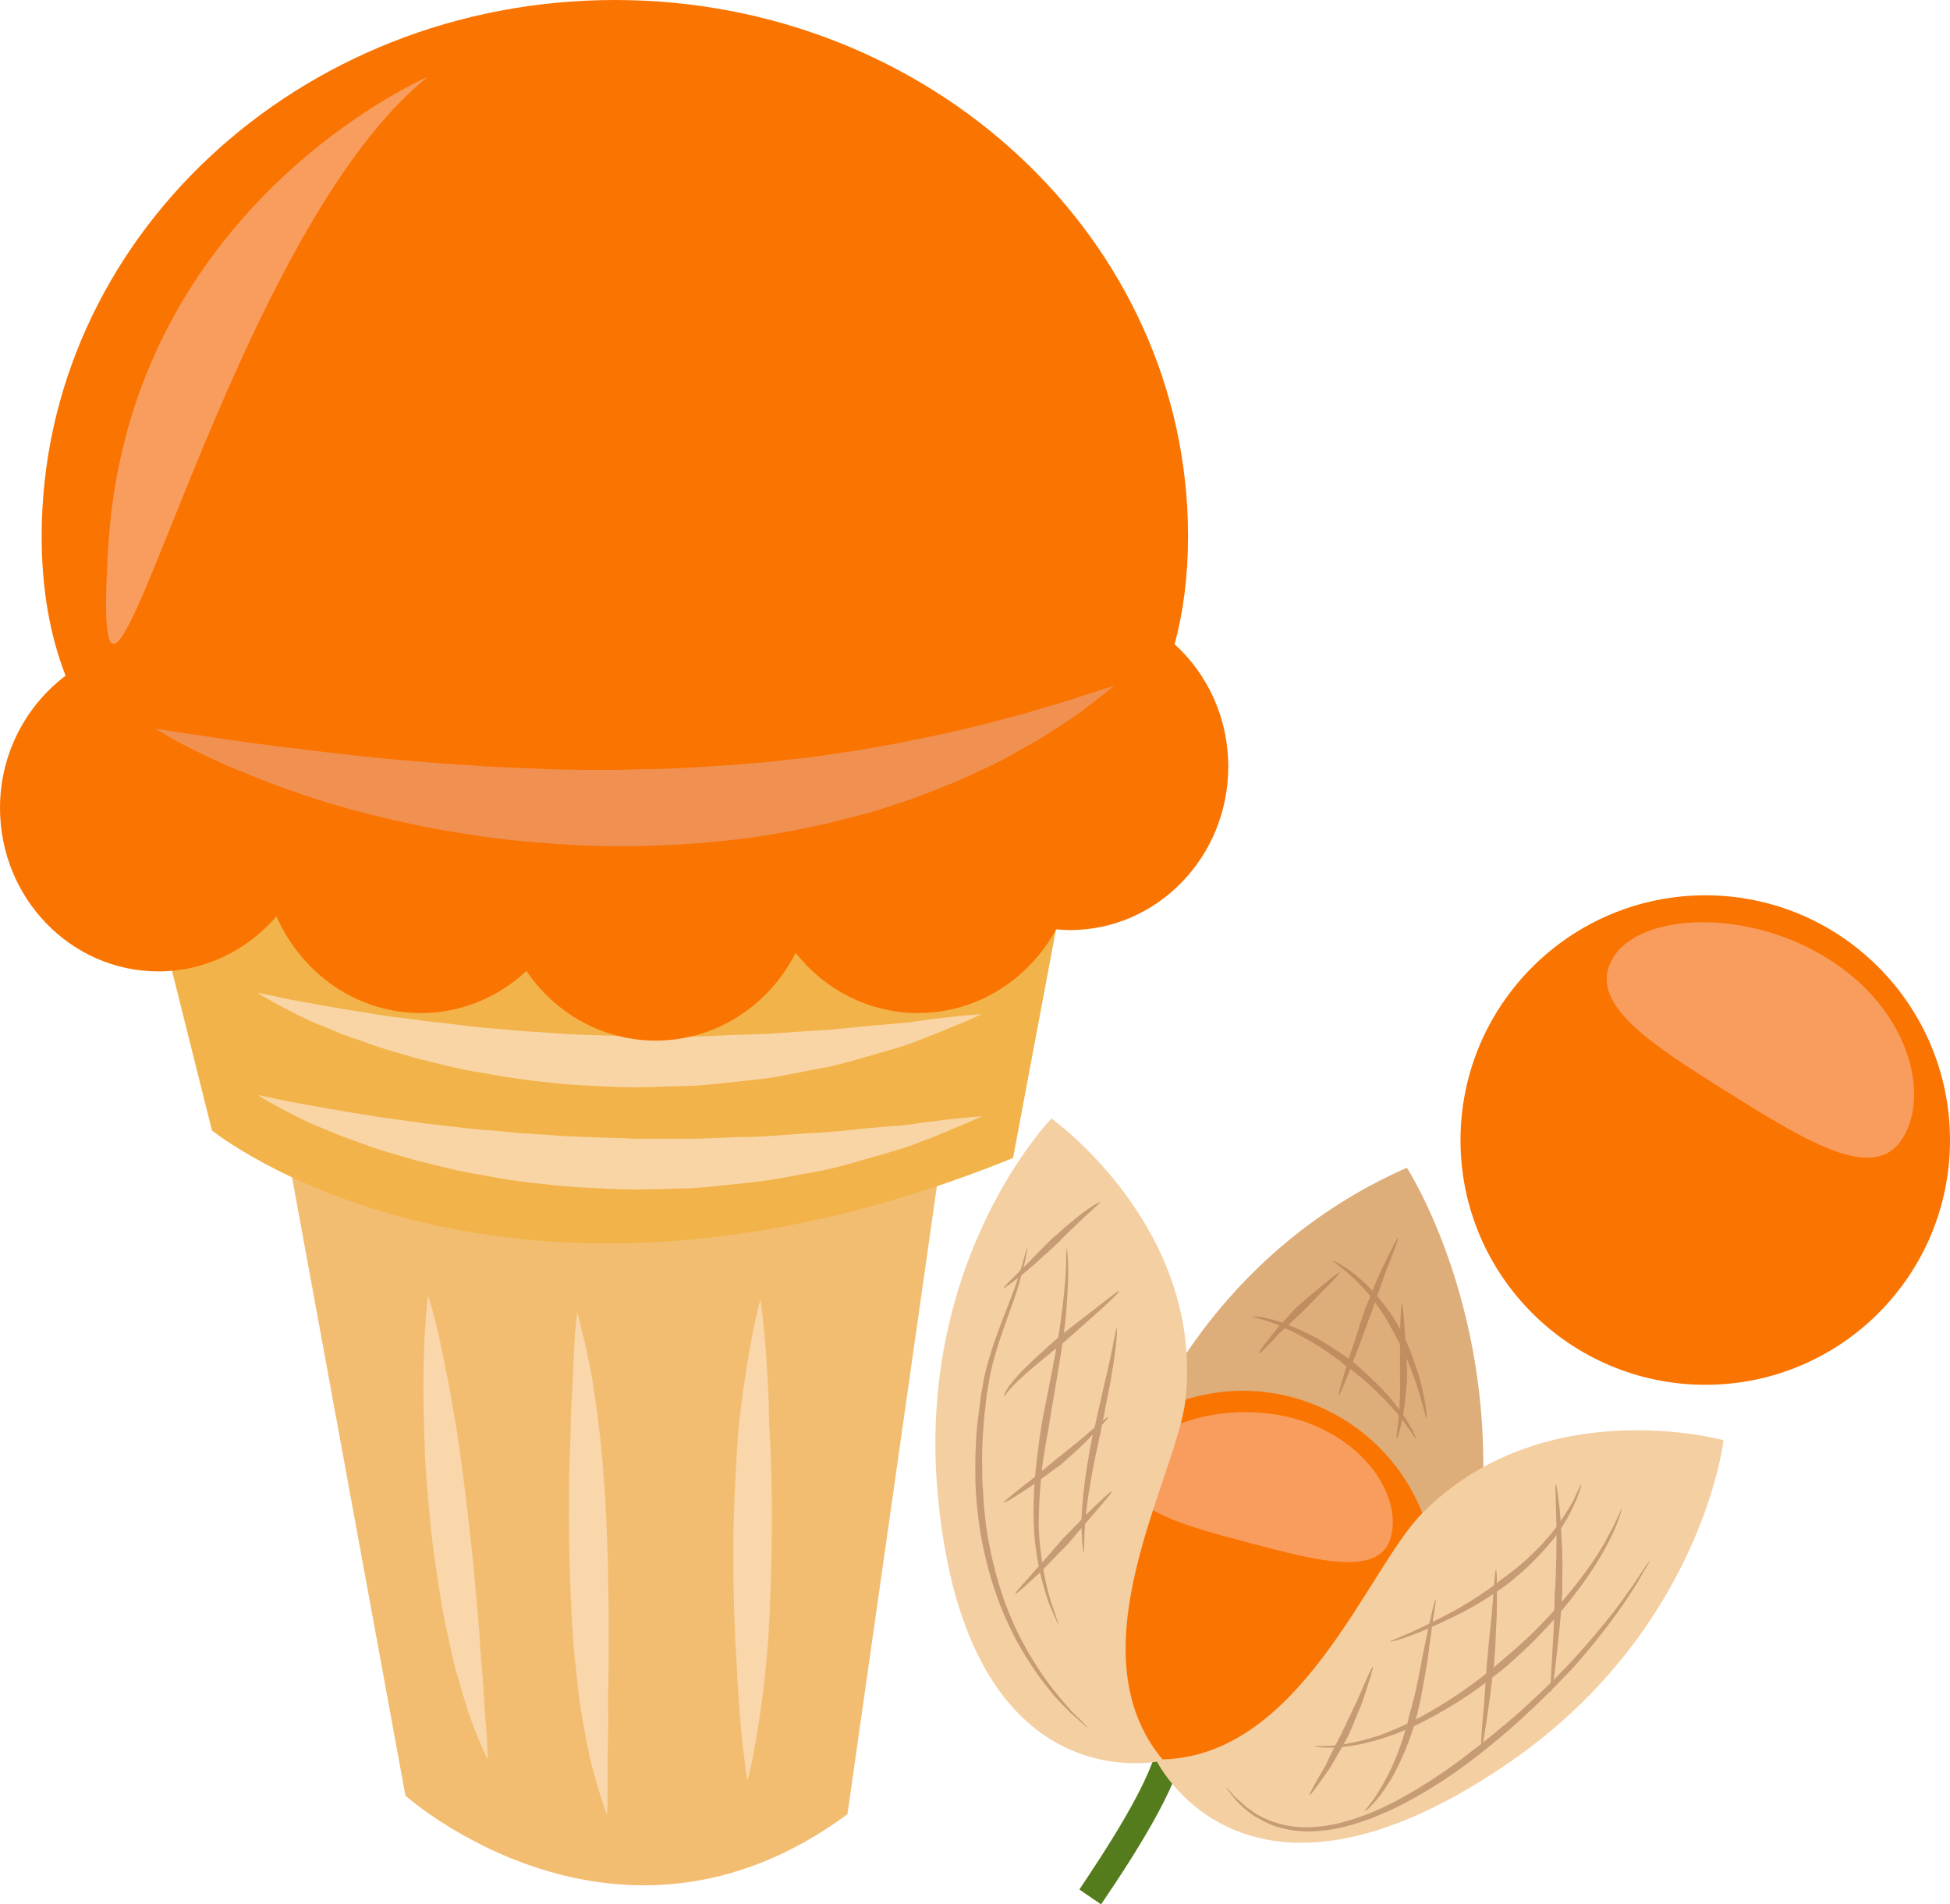
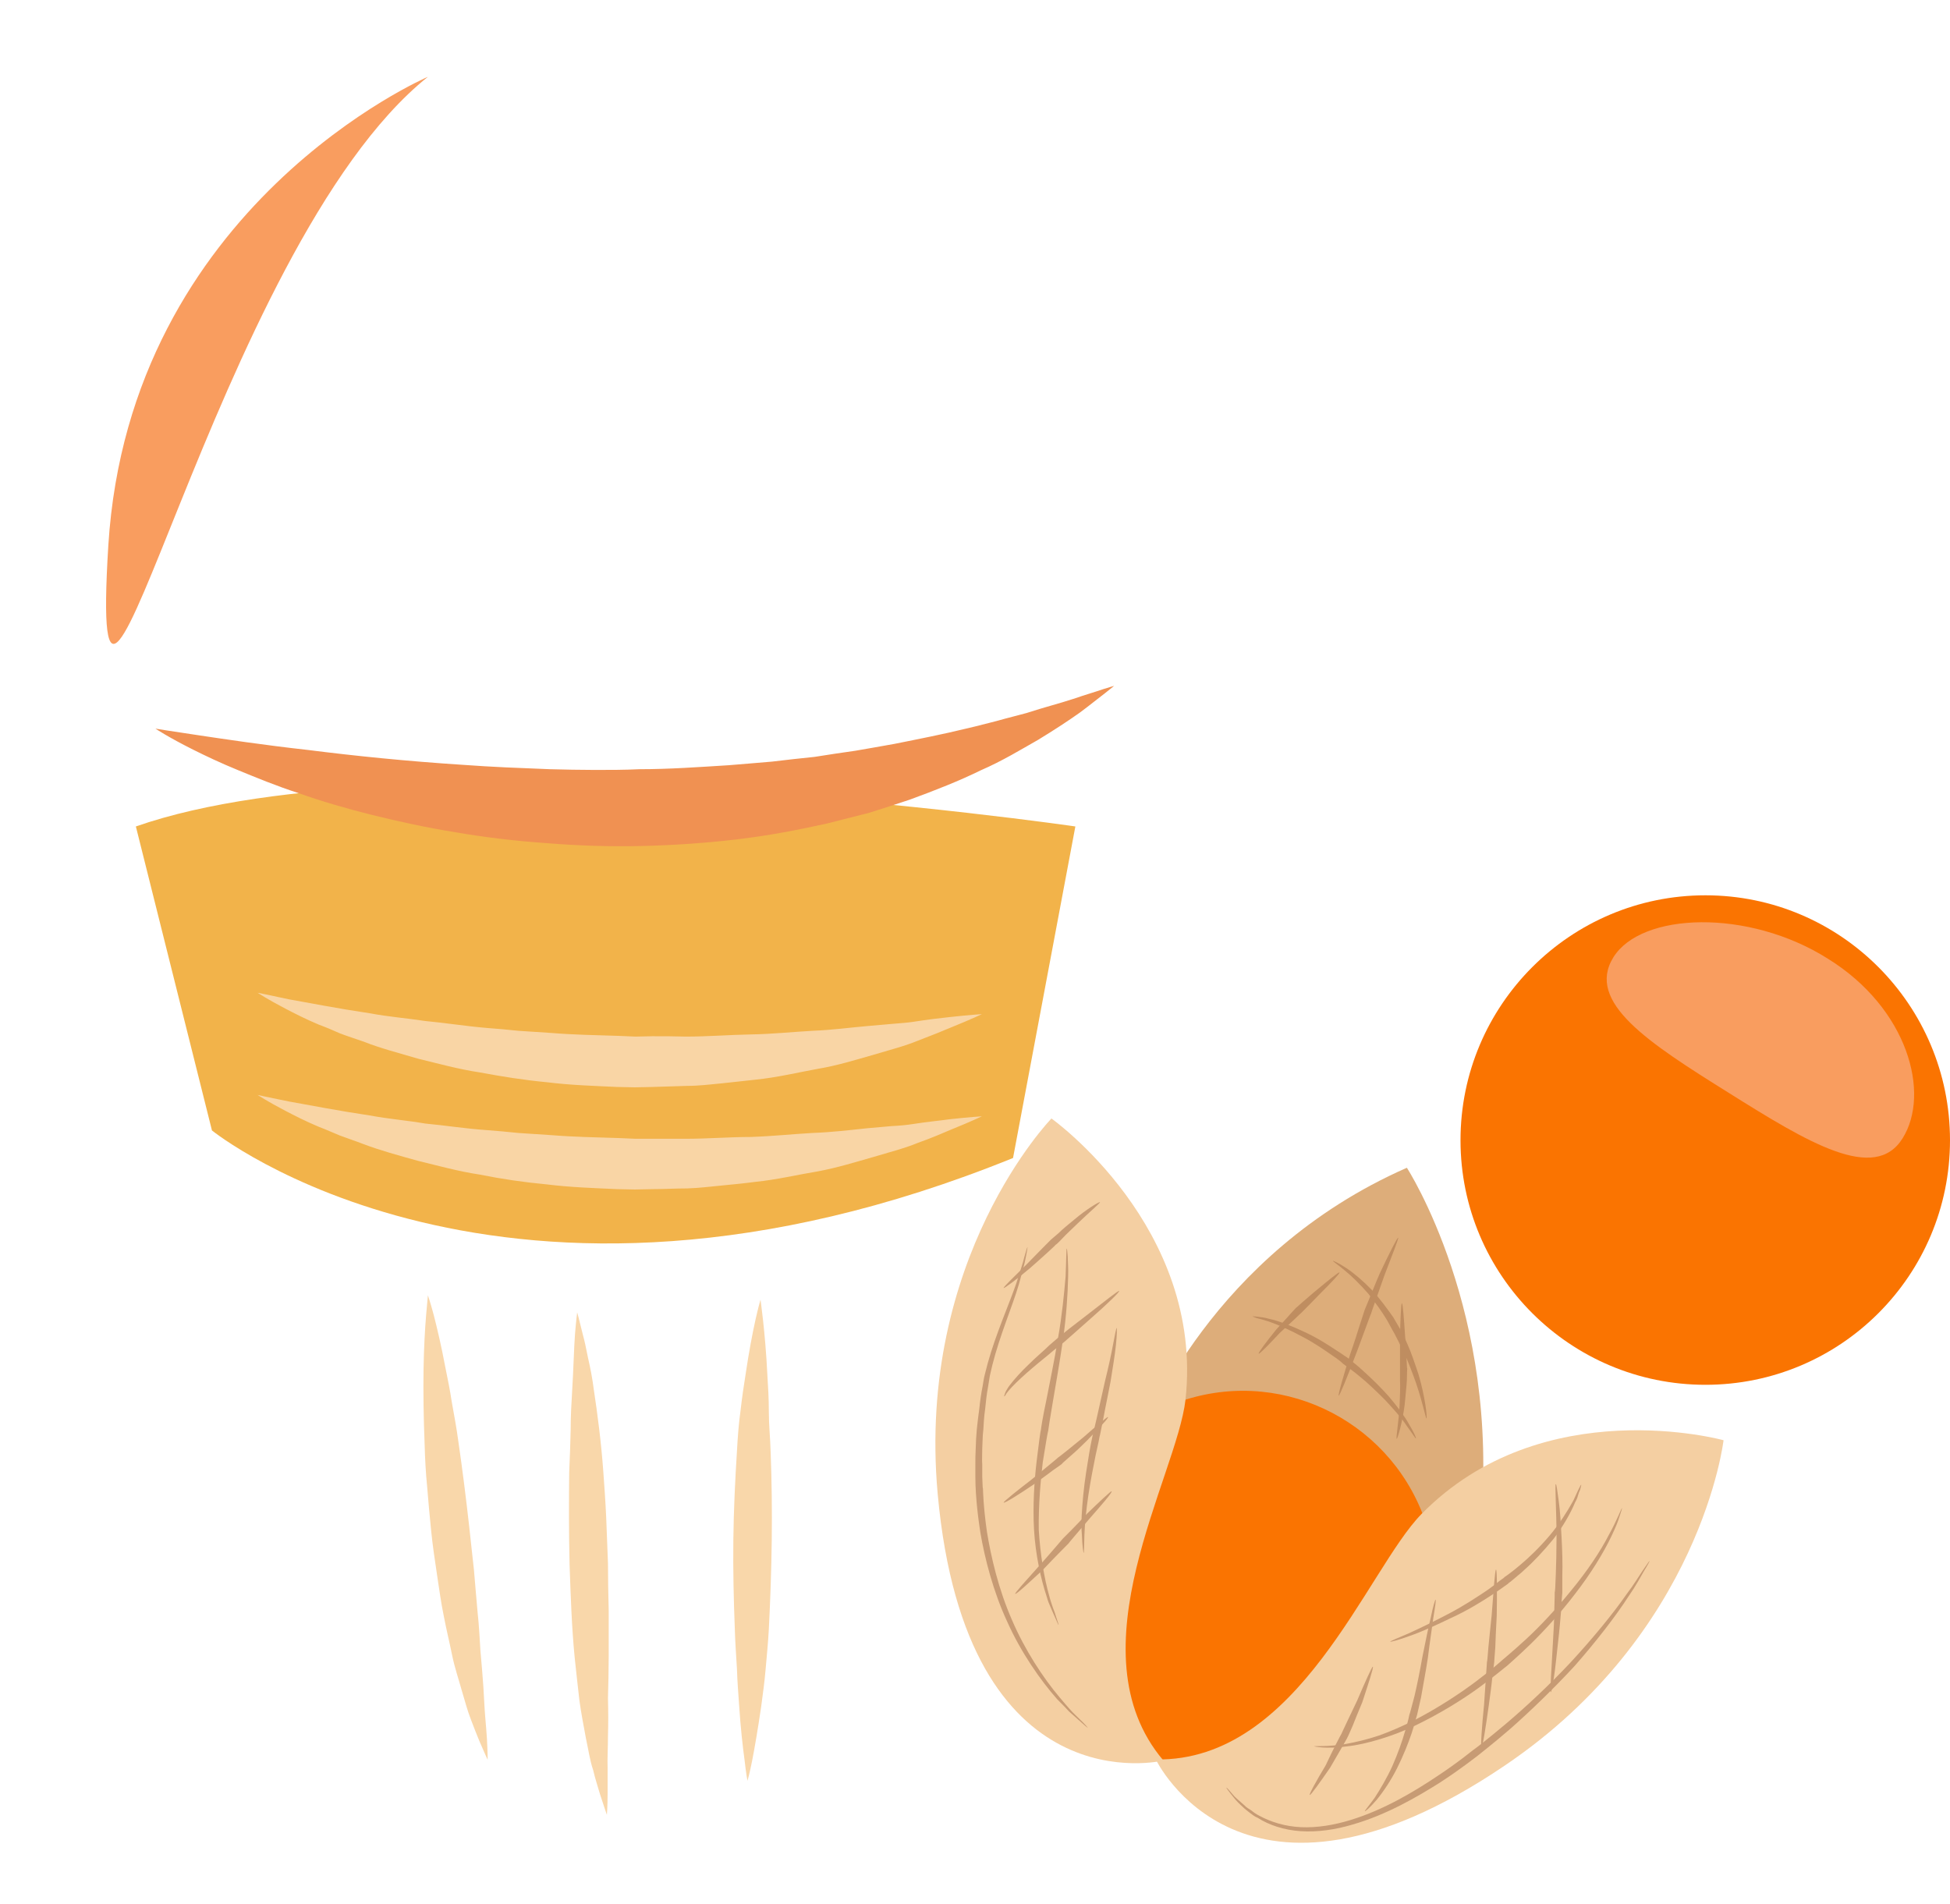
<svg xmlns="http://www.w3.org/2000/svg" xmlns:ns1="http://sodipodi.sourceforge.net/DTD/sodipodi-0.dtd" xmlns:ns2="http://www.inkscape.org/namespaces/inkscape" xml:space="preserve" width="53.82mm" height="52.56mm" version="1.1" style="clip-rule:evenodd;fill-rule:evenodd;image-rendering:optimizeQuality;shape-rendering:geometricPrecision;text-rendering:geometricPrecision" viewBox="0 0 5382 5256" id="svg85" ns1:docname="3964.svg" ns2:version="0.92.4 (5da689c313, 2019-01-14)">
  <ns1:namedview pagecolor="#ffffff" bordercolor="#666666" borderopacity="1" objecttolerance="10" gridtolerance="10" guidetolerance="10" ns2:pageopacity="0" ns2:pageshadow="2" ns2:window-width="640" ns2:window-height="480" id="namedview87" showgrid="false" ns2:zoom="0.2102413" ns2:cx="98.040946" ns2:cy="87.9874" ns2:window-x="0" ns2:window-y="0" ns2:window-maximized="0" ns2:current-layer="svg85" />
  <defs id="defs4">
    <style type="text/css" id="style2">
   
    .fil2 {fill:#547C1C;fill-rule:nonzero}
    .fil6 {fill:#BF8D60;fill-rule:nonzero}
    .fil5 {fill:#C79B74;fill-rule:nonzero}
    .fil3 {fill:#DDAD7A;fill-rule:nonzero}
    .fil11 {fill:#F09152;fill-rule:nonzero}
    .fil8 {fill:#F2B34A;fill-rule:nonzero}
    .fil7 {fill:#F2BD70;fill-rule:nonzero}
    .fil4 {fill:#F4CFA2;fill-rule:nonzero}
    .fil1 {fill:#F99D5F;fill-rule:nonzero}
    .fil10 {fill:#F9D5A5;fill-rule:nonzero}
    .fil9 {fill:#F9D7AA;fill-rule:nonzero}
    .fil0 {fill:#FA7401;fill-rule:nonzero}
   
  </style>
  </defs>
  <g id="Vrstva_x0020_1" transform="translate(-7906,-11922)">
    <g id="_1017179720">
      <path class="fil0" d="m 13288,15069 c 0,373 -302,675 -675,675 -373,0 -676,-302 -676,-675 0,-373 303,-676 676,-676 373,0 675,303 675,676 z" id="path7" ns2:connector-curvature="0" style="fill:#fa7401;fill-rule:nonzero" />
      <path class="fil1" d="m 13157,15064 c -77,123 -260,12 -480,-126 -221,-138 -395,-250 -318,-374 77,-124 372,-135 592,4 221,137 284,372 206,496 z" id="path9" ns2:connector-curvature="0" style="fill:#f99d5f;fill-rule:nonzero" />
-       <path class="fil2" d="m 10945,17178 -60,-41 c 58,-87 214,-318 218,-420 l 74,2 c -5,109 -120,294 -232,459 z" id="path11" ns2:connector-curvature="0" style="fill:#547c1c;fill-rule:nonzero" />
      <path class="fil3" d="m 11066,15867 c 0,0 181,-484 723,-722 0,0 259,399 203,985 l -336,210 -463,-65 z" id="path13" ns2:connector-curvature="0" style="fill:#ddad7a;fill-rule:nonzero" />
      <path class="fil0" d="m 11845,16136 c 88,281 -69,580 -350,668 -282,87 -581,-70 -668,-351 -88,-281 69,-581 351,-668 280,-88 579,69 667,351 z" id="path15" ns2:connector-curvature="0" style="fill:#fa7401;fill-rule:nonzero" />
-       <path class="fil1" d="m 11745,16163 c -29,111 -193,70 -392,17 -198,-52 -356,-96 -327,-207 29,-111 249,-189 448,-137 198,53 301,215 271,327 z" id="path17" ns2:connector-curvature="0" style="fill:#f99d5f;fill-rule:nonzero" />
      <path class="fil4" d="m 11117,16781 c 0,0 -544,134 -623,-736 -59,-652 314,-1036 314,-1036 0,0 422,300 370,776 -24,212 -317,694 -61,996 z" id="path19" ns2:connector-curvature="0" style="fill:#f4cfa2;fill-rule:nonzero" />
      <path class="fil4" d="m 11096,16778 c 0,0 240,506 963,17 543,-367 604,-898 604,-898 0,0 -499,-138 -834,204 -150,153 -338,684 -733,677 z" id="path21" ns2:connector-curvature="0" style="fill:#f4cfa2;fill-rule:nonzero" />
      <path class="fil5" d="m 10742,15364 c 0,0 -1,10 -5,29 -3,18 -11,44 -19,74 -18,61 -52,139 -73,222 l -7,30 c -2,10 -3,21 -5,31 -4,21 -6,41 -8,61 -3,20 -4,39 -5,57 -1,10 -2,18 -2,27 0,8 -1,17 -1,25 0,16 -1,31 0,44 0,13 0,25 0,34 1,20 1,32 2,33 0,2 1,50 11,119 11,68 32,159 69,243 36,84 87,161 131,213 11,13 21,25 31,36 9,10 18,18 25,25 15,14 22,23 22,23 -1,1 -9,-7 -24,-20 -8,-7 -17,-15 -27,-24 -10,-11 -21,-22 -33,-34 -46,-52 -100,-129 -138,-214 -39,-84 -62,-175 -74,-245 -11,-70 -13,-119 -13,-121 0,-1 -1,-13 -1,-33 0,-10 0,-22 0,-35 0,-13 0,-28 1,-45 0,-8 1,-16 1,-25 1,-9 1,-18 2,-27 2,-18 4,-38 7,-58 2,-20 5,-41 9,-61 2,-11 3,-21 6,-32 l 8,-31 c 23,-83 58,-160 79,-221 9,-30 18,-54 22,-72 5,-18 8,-28 9,-28 z" id="path23" ns2:connector-curvature="0" style="fill:#c79b74;fill-rule:nonzero" />
      <path class="fil5" d="m 10850,15368 c 1,0 2,8 3,22 0,13 2,33 1,57 -1,47 -5,109 -14,171 -9,63 -20,125 -28,172 -8,47 -13,79 -13,81 -1,2 -7,36 -15,87 -6,51 -12,119 -11,186 4,68 15,134 29,183 3,12 7,23 10,32 4,10 7,19 9,26 5,14 7,22 7,22 -1,0 -4,-7 -10,-21 -3,-7 -7,-15 -11,-25 -4,-9 -9,-20 -12,-32 -16,-48 -31,-116 -35,-184 -4,-68 1,-138 7,-189 6,-51 11,-87 12,-88 0,-3 5,-35 15,-82 9,-47 22,-108 32,-170 11,-61 17,-124 21,-170 2,-46 2,-78 3,-78 z" id="path25" ns2:connector-curvature="0" style="fill:#c79b74;fill-rule:nonzero" />
      <path class="fil5" d="m 10988,15587 c 1,0 1,19 -2,47 -3,28 -9,65 -15,102 -7,37 -15,74 -20,102 -6,28 -9,47 -10,48 0,1 -4,22 -11,52 -6,30 -14,70 -20,110 -6,40 -10,80 -11,110 -1,30 -1,50 -2,50 -1,0 -4,-20 -5,-50 -3,-30 0,-71 4,-112 4,-41 11,-81 16,-112 5,-30 10,-51 10,-52 1,-2 18,-76 34,-149 9,-36 17,-73 22,-100 5,-28 9,-46 10,-46 z" id="path27" ns2:connector-curvature="0" style="fill:#c79b74;fill-rule:nonzero" />
      <path class="fil5" d="m 10974,16038 c 3,2 -27,37 -58,72 -30,35 -60,70 -61,72 -1,1 -36,36 -71,73 -37,34 -73,68 -76,66 -2,-2 32,-39 65,-76 34,-38 66,-76 67,-77 1,-1 9,-9 22,-22 12,-12 28,-29 44,-46 33,-32 67,-64 68,-62 z" id="path29" ns2:connector-curvature="0" style="fill:#c79b74;fill-rule:nonzero" />
      <path class="fil5" d="m 10964,15833 c 3,2 -28,34 -59,66 -16,16 -32,31 -45,42 -13,12 -22,19 -22,20 0,1 -10,8 -26,19 -14,11 -34,25 -53,39 -40,27 -81,53 -83,50 -1,-2 36,-32 74,-61 19,-15 37,-31 51,-42 15,-12 24,-20 25,-21 1,0 36,-28 70,-56 33,-29 67,-58 68,-56 z" id="path31" ns2:connector-curvature="0" style="fill:#c79b74;fill-rule:nonzero" />
      <path class="fil5" d="m 10995,15485 c 2,2 -35,38 -74,72 -38,34 -77,68 -78,69 -1,1 -13,10 -29,23 -16,14 -38,31 -59,49 -21,18 -42,37 -56,52 -4,4 -6,7 -9,10 -3,4 -5,6 -7,9 -2,5 -5,7 -6,7 0,0 1,-3 3,-9 1,-3 3,-7 5,-10 2,-4 5,-8 8,-12 13,-17 32,-38 52,-57 20,-20 42,-38 57,-53 16,-14 27,-23 28,-24 0,0 11,-9 26,-21 16,-12 36,-28 57,-44 40,-31 80,-63 82,-61 z" id="path33" ns2:connector-curvature="0" style="fill:#c79b74;fill-rule:nonzero" />
      <path class="fil5" d="m 10942,15240 c 1,2 -31,29 -61,58 -15,15 -31,29 -42,41 -11,12 -19,19 -20,19 0,1 -9,9 -22,21 -13,12 -30,27 -47,42 -35,30 -72,57 -74,56 -1,-3 32,-34 64,-66 32,-33 65,-66 66,-67 0,0 9,-8 21,-18 11,-11 28,-25 44,-38 33,-28 69,-50 71,-48 z" id="path35" ns2:connector-curvature="0" style="fill:#c79b74;fill-rule:nonzero" />
      <path class="fil5" d="m 12459,16230 c 0,1 -5,11 -15,27 -10,17 -23,42 -42,69 -36,56 -91,127 -150,194 -61,66 -126,128 -177,173 -52,45 -89,73 -91,75 -2,1 -41,33 -104,74 -62,39 -147,89 -242,116 -47,14 -96,21 -142,18 -46,-3 -88,-17 -119,-37 -8,-3 -15,-9 -22,-14 -6,-5 -13,-10 -18,-15 -11,-10 -20,-19 -26,-27 -14,-17 -21,-27 -20,-27 1,-1 8,8 22,24 7,7 17,15 28,25 5,6 12,9 19,14 6,5 13,10 21,14 31,17 71,30 116,32 44,2 92,-6 137,-20 92,-28 176,-79 236,-119 61,-40 100,-73 102,-74 2,-1 39,-29 91,-73 52,-44 117,-104 178,-169 60,-65 117,-134 155,-189 20,-26 34,-50 45,-66 11,-16 17,-25 18,-25 z" id="path37" ns2:connector-curvature="0" style="fill:#c79b74;fill-rule:nonzero" />
      <path class="fil5" d="m 12383,16084 c 0,1 -2,9 -7,23 -4,14 -12,33 -23,56 -22,46 -57,103 -99,157 -41,54 -87,104 -124,140 -36,35 -63,58 -65,60 -2,1 -31,26 -76,59 -45,33 -108,72 -174,104 -33,16 -67,29 -100,39 -33,10 -64,17 -92,20 -27,4 -50,4 -66,3 -15,-1 -24,-3 -24,-3 0,-2 36,2 89,-7 27,-5 57,-12 90,-23 31,-11 65,-26 97,-42 64,-33 125,-73 169,-106 44,-33 72,-58 74,-60 1,-1 28,-23 66,-58 37,-34 83,-83 125,-135 43,-52 80,-107 103,-152 24,-43 35,-75 37,-75 z" id="path39" ns2:connector-curvature="0" style="fill:#c79b74;fill-rule:nonzero" />
      <path class="fil5" d="m 12270,16020 c 1,0 -1,5 -3,14 -2,4 -4,9 -6,16 -1,5 -4,12 -8,19 -12,29 -33,66 -59,100 -27,33 -56,64 -80,85 -6,6 -12,11 -17,15 -5,4 -9,8 -13,11 -8,7 -12,10 -13,10 0,1 -5,5 -14,11 -8,6 -20,14 -35,24 -29,19 -68,43 -110,62 -41,20 -83,39 -115,50 -32,12 -54,17 -54,16 -1,-1 20,-10 51,-23 31,-14 72,-34 112,-55 40,-21 78,-46 106,-65 14,-10 26,-19 33,-25 9,-6 14,-10 14,-11 1,0 5,-3 13,-9 4,-3 8,-6 13,-10 5,-4 11,-9 17,-14 24,-20 54,-49 81,-81 27,-32 49,-67 64,-94 4,-7 6,-13 9,-19 3,-6 5,-11 7,-15 4,-8 6,-12 7,-12 z" id="path41" ns2:connector-curvature="0" style="fill:#c79b74;fill-rule:nonzero" />
      <path class="fil5" d="m 12186,16592 c -2,0 2,-68 6,-136 2,-34 4,-69 4,-95 1,-25 1,-43 1,-44 1,-1 2,-20 3,-49 1,-28 2,-65 2,-102 0,-74 -5,-148 -2,-148 2,0 4,18 8,46 4,27 6,65 8,102 2,37 3,74 2,103 0,28 0,48 0,49 0,1 -2,18 -3,45 -2,25 -5,60 -9,94 -4,34 -7,68 -11,93 -4,26 -7,43 -9,42 z" id="path43" ns2:connector-curvature="0" style="fill:#c79b74;fill-rule:nonzero" />
      <path class="fil5" d="m 11995,16744 c -3,0 1,-58 7,-117 4,-58 8,-116 8,-118 1,-1 2,-17 4,-41 2,-24 6,-56 9,-88 5,-63 9,-126 12,-126 3,0 3,64 2,127 -2,32 -3,64 -4,88 -2,24 -3,41 -3,41 0,1 -2,17 -5,39 -2,22 -6,51 -10,80 -8,58 -17,116 -20,115 z" id="path45" ns2:connector-curvature="0" style="fill:#c79b74;fill-rule:nonzero" />
      <path class="fil5" d="m 11673,16921 c -1,-1 11,-15 27,-37 15,-23 34,-55 49,-88 15,-34 27,-68 35,-96 8,-26 12,-45 12,-46 1,-1 6,-21 14,-51 7,-30 15,-69 22,-109 8,-40 16,-79 23,-108 6,-30 12,-49 13,-49 2,0 -1,20 -6,50 -4,30 -10,69 -15,110 -6,40 -14,80 -19,110 -7,30 -11,50 -12,52 -1,1 -5,20 -14,47 -9,27 -23,62 -40,96 -17,34 -38,65 -56,87 -18,21 -32,33 -33,32 z" id="path47" ns2:connector-curvature="0" style="fill:#c79b74;fill-rule:nonzero" />
      <path class="fil5" d="m 11521,16876 c -3,-1 20,-42 44,-82 20,-43 42,-85 43,-86 0,0 6,-13 14,-30 8,-17 19,-40 30,-63 20,-47 41,-94 43,-93 3,1 -13,49 -29,98 -10,24 -20,48 -27,66 -8,18 -13,30 -14,31 0,1 -6,11 -15,27 -9,16 -21,36 -33,57 -27,39 -54,77 -56,75 z" id="path49" ns2:connector-curvature="0" style="fill:#c79b74;fill-rule:nonzero" />
      <path class="fil6" d="m 11765,15338 c 2,1 -18,52 -38,104 -18,52 -37,104 -37,106 -1,1 -6,16 -14,37 -8,21 -18,50 -29,78 -21,56 -44,112 -46,111 -3,-1 14,-58 32,-116 10,-28 19,-57 26,-79 7,-22 12,-37 12,-37 0,-2 6,-15 14,-35 8,-19 18,-45 29,-70 24,-51 49,-101 51,-99 z" id="path51" ns2:connector-curvature="0" style="fill:#bf8d60;fill-rule:nonzero" />
      <path class="fil6" d="m 11775,15519 c 3,0 6,45 9,89 2,22 3,45 4,62 1,17 1,29 2,29 0,1 -1,13 -1,32 -1,19 -4,43 -6,67 -6,49 -20,96 -22,95 -3,-1 6,-48 8,-96 1,-24 2,-48 1,-66 0,-19 0,-31 0,-32 0,-1 0,-46 0,-90 1,-45 3,-90 5,-90 z" id="path53" ns2:connector-curvature="0" style="fill:#bf8d60;fill-rule:nonzero" />
      <path class="fil6" d="m 11603,15434 c 1,3 -24,29 -51,56 -26,27 -53,54 -54,55 0,0 -8,7 -19,18 -11,10 -26,24 -41,38 -28,30 -56,59 -58,57 -2,-2 22,-34 48,-66 14,-16 28,-30 38,-42 11,-12 18,-20 19,-20 0,0 7,-6 18,-16 11,-9 25,-22 40,-34 29,-24 58,-48 60,-46 z" id="path55" ns2:connector-curvature="0" style="fill:#bf8d60;fill-rule:nonzero" />
      <path class="fil6" d="m 11814,15892 c -1,1 -10,-14 -25,-34 -14,-22 -37,-47 -60,-72 -24,-24 -49,-48 -69,-64 -20,-17 -35,-27 -36,-27 0,-1 -4,-4 -11,-9 -6,-6 -15,-13 -27,-21 -23,-16 -53,-37 -86,-54 -33,-18 -67,-33 -93,-42 -13,-4 -24,-7 -32,-9 -7,-3 -12,-4 -12,-5 0,0 5,0 13,1 8,1 20,2 33,6 28,6 63,20 97,36 35,16 66,36 90,52 13,8 22,15 30,20 6,5 11,8 11,9 1,1 15,11 34,29 20,18 45,42 68,68 23,27 44,55 56,77 14,23 20,38 19,39 z" id="path57" ns2:connector-curvature="0" style="fill:#bf8d60;fill-rule:nonzero" />
      <path class="fil6" d="m 11843,15837 c -2,0 -14,-60 -36,-118 -11,-29 -22,-58 -33,-78 -10,-21 -18,-35 -18,-36 -1,-1 -9,-16 -21,-38 -13,-22 -32,-49 -53,-75 -22,-25 -45,-48 -65,-64 -19,-16 -33,-25 -32,-26 0,-1 16,6 37,20 21,14 47,36 71,61 23,25 43,53 58,74 13,22 22,38 22,38 0,1 9,16 18,38 10,22 20,52 30,82 18,60 25,121 22,122 z" id="path59" ns2:connector-curvature="0" style="fill:#bf8d60;fill-rule:nonzero" />
    </g>
  </g>
  <g id="Vrstva_x0020_1_0" transform="translate(-7906,-11922)">
-     <path class="fil7" d="m 8694,15073 331,1805 c 0,0 584,521 1220,51 l 266,-1868 z" id="path64" ns2:connector-curvature="0" style="fill:#f2bd70;fill-rule:nonzero" />
    <path class="fil8" d="m 8281,14203 210,839 c 0,0 800,648 2211,76 l 172,-915 c 0,0 -1830,-267 -2593,0 z" id="path66" ns2:connector-curvature="0" style="fill:#f2b34a;fill-rule:nonzero" />
    <path class="fil9" d="m 9087,15497 c 0,0 7,20 16,54 9,35 21,85 32,144 6,30 13,63 18,97 6,34 13,70 18,108 11,75 21,155 30,235 4,40 9,80 13,119 3,40 7,78 10,116 4,37 6,74 8,108 3,35 6,67 8,98 2,30 3,58 5,82 2,25 4,46 5,64 2,36 2,57 2,57 0,0 -9,-19 -23,-52 -7,-17 -15,-37 -24,-61 -9,-23 -16,-50 -25,-80 -8,-29 -19,-61 -26,-95 -7,-35 -16,-71 -23,-108 -8,-38 -13,-77 -19,-116 -6,-40 -12,-80 -16,-120 -4,-41 -8,-81 -11,-121 -4,-40 -6,-79 -7,-117 -3,-76 -4,-147 -3,-208 1,-61 4,-112 7,-148 3,-36 5,-56 5,-56 z" id="path68" ns2:connector-curvature="0" style="fill:#f9d7aa;fill-rule:nonzero" />
    <path class="fil9" d="m 9499,15544 c 0,0 6,21 15,59 5,18 10,41 15,67 6,26 12,56 16,88 10,66 20,142 26,224 3,41 6,83 8,126 2,42 3,86 5,129 0,44 1,87 2,130 0,42 0,84 0,125 0,40 -1,79 -2,117 1,37 1,72 0,104 0,33 -2,63 -1,89 0,26 0,50 0,69 0,38 -2,60 -2,60 0,0 -7,-20 -19,-57 -5,-18 -13,-41 -19,-67 -9,-26 -13,-56 -20,-88 -6,-33 -13,-68 -18,-105 -4,-38 -9,-77 -13,-118 -8,-82 -11,-169 -14,-256 -2,-87 -2,-174 -1,-255 2,-41 3,-80 4,-117 0,-37 2,-73 4,-105 4,-65 5,-120 8,-159 3,-38 6,-60 6,-60 z" id="path70" ns2:connector-curvature="0" style="fill:#f9d7aa;fill-rule:nonzero" />
    <path class="fil9" d="m 10005,15509 c 0,0 3,21 7,57 4,37 9,89 12,152 2,31 4,65 4,101 0,36 4,73 5,112 3,77 4,160 3,242 -1,83 -4,167 -8,245 -2,39 -6,76 -9,112 -3,36 -8,70 -12,101 -9,62 -18,114 -25,150 -7,36 -13,56 -13,56 0,0 -4,-21 -8,-57 -5,-37 -11,-89 -15,-151 -2,-31 -5,-65 -6,-100 -2,-36 -5,-74 -6,-113 -3,-78 -5,-160 -4,-244 1,-83 5,-167 10,-245 2,-39 5,-77 10,-113 4,-35 9,-69 14,-100 9,-61 19,-113 27,-149 8,-36 14,-56 14,-56 z" id="path72" ns2:connector-curvature="0" style="fill:#f9d7aa;fill-rule:nonzero" />
    <path class="fil10" d="m 8617,14944 c 0,0 31,7 86,18 28,5 61,11 99,18 38,7 81,14 127,21 47,9 98,13 151,22 54,5 110,14 168,18 29,2 59,5 89,8 30,2 60,4 91,6 61,5 123,6 185,8 l 47,2 h 46 c 31,0 62,0 93,0 61,0 121,-5 180,-5 59,-2 115,-8 169,-11 54,-2 104,-8 151,-13 24,-2 46,-4 68,-6 22,-1 42,-3 61,-6 38,-6 72,-9 100,-13 55,-6 88,-8 88,-8 0,0 -29,14 -81,35 -26,11 -58,25 -95,38 -36,15 -79,26 -126,40 -46,13 -97,29 -151,39 -55,9 -113,23 -173,29 -30,4 -61,7 -92,10 -31,3 -63,7 -95,8 -32,0 -64,2 -96,2 l -49,1 -49,-1 c -64,-3 -129,-5 -193,-13 -64,-6 -126,-15 -185,-27 -60,-9 -117,-25 -171,-38 -54,-15 -105,-29 -150,-46 -23,-9 -45,-16 -66,-24 -20,-8 -39,-17 -58,-24 -36,-15 -67,-31 -92,-44 -50,-26 -77,-44 -77,-44 z" id="path74" ns2:connector-curvature="0" style="fill:#f9d5a5;fill-rule:nonzero" />
    <path class="fil10" d="m 8617,14662 c 0,0 31,6 86,18 28,5 61,11 99,18 38,7 81,14 127,21 47,9 98,13 151,21 54,5 110,14 168,19 29,2 59,5 89,8 30,2 60,4 91,6 61,5 123,6 185,8 l 47,2 46,-1 c 31,0 62,0 93,1 61,0 121,-5 180,-6 59,-1 115,-7 169,-10 54,-2 104,-9 151,-13 24,-2 46,-4 68,-6 22,-2 42,-3 61,-6 38,-6 72,-10 100,-13 55,-6 88,-8 88,-8 0,0 -29,14 -81,35 -26,11 -58,24 -95,38 -36,15 -79,26 -126,40 -46,13 -97,29 -151,38 -55,10 -113,24 -173,30 -30,3 -61,7 -92,10 -31,3 -63,7 -95,7 -32,1 -64,2 -96,3 l -49,1 -49,-1 c -64,-3 -129,-5 -193,-13 -64,-6 -126,-16 -185,-27 -60,-9 -117,-25 -171,-38 -54,-16 -105,-29 -150,-47 -23,-8 -45,-15 -66,-23 -20,-9 -39,-17 -58,-24 -36,-15 -67,-31 -92,-44 -50,-26 -77,-44 -77,-44 z" id="path76" ns2:connector-curvature="0" style="fill:#f9d5a5;fill-rule:nonzero" />
-     <path class="fil0" d="m 11148,13700 c 24,-89 37,-188 37,-298 0,-817 -708,-1480 -1582,-1480 -874,0 -1582,663 -1582,1480 0,147 23,274 66,385 -109,82 -181,215 -181,365 0,249 196,451 437,451 130,0 246,-59 326,-152 69,157 221,267 399,267 112,0 213,-44 291,-116 79,116 209,192 357,192 167,0 313,-98 386,-242 80,101 202,166 338,166 164,0 306,-94 381,-231 12,1 25,2 38,2 241,0 437,-202 437,-451 0,-135 -57,-255 -148,-338 z" id="path78" ns2:connector-curvature="0" style="fill:#fa7401;fill-rule:nonzero" />
    <path class="fil11" d="m 8335,13933 c 0,0 42,7 117,18 74,11 179,27 305,41 126,16 272,31 428,41 39,3 78,5 118,7 40,2 81,3 121,5 41,1 82,2 124,2 41,0 82,0 123,-2 83,0 165,-6 246,-11 41,-3 81,-7 120,-10 40,-5 79,-9 117,-13 39,-6 76,-12 113,-17 37,-6 73,-13 108,-19 70,-14 136,-27 197,-42 16,-4 31,-7 45,-11 15,-4 29,-7 43,-11 28,-8 54,-14 79,-21 49,-16 93,-27 129,-39 35,-12 63,-20 83,-27 19,-6 30,-9 30,-9 0,0 -9,7 -25,20 -16,12 -39,31 -70,54 -31,22 -69,47 -115,75 -46,26 -98,58 -158,84 -59,29 -125,55 -196,81 -36,12 -73,24 -111,36 -39,10 -78,20 -118,30 -81,18 -165,34 -251,44 -86,10 -174,16 -262,18 -87,2 -175,-1 -261,-8 -86,-6 -170,-16 -251,-30 -81,-13 -158,-30 -231,-48 -72,-18 -140,-38 -202,-60 -62,-20 -117,-43 -166,-63 -49,-20 -91,-40 -125,-57 -68,-34 -104,-58 -104,-58 z" id="path80" ns2:connector-curvature="0" style="fill:#f09152;fill-rule:nonzero" />
    <path class="fil1" d="m 9087,12134 c 0,0 -823,353 -882,1293 -58,941 294,-823 882,-1293 z" id="path82" ns2:connector-curvature="0" style="fill:#f99d5f;fill-rule:nonzero" />
  </g>
</svg>